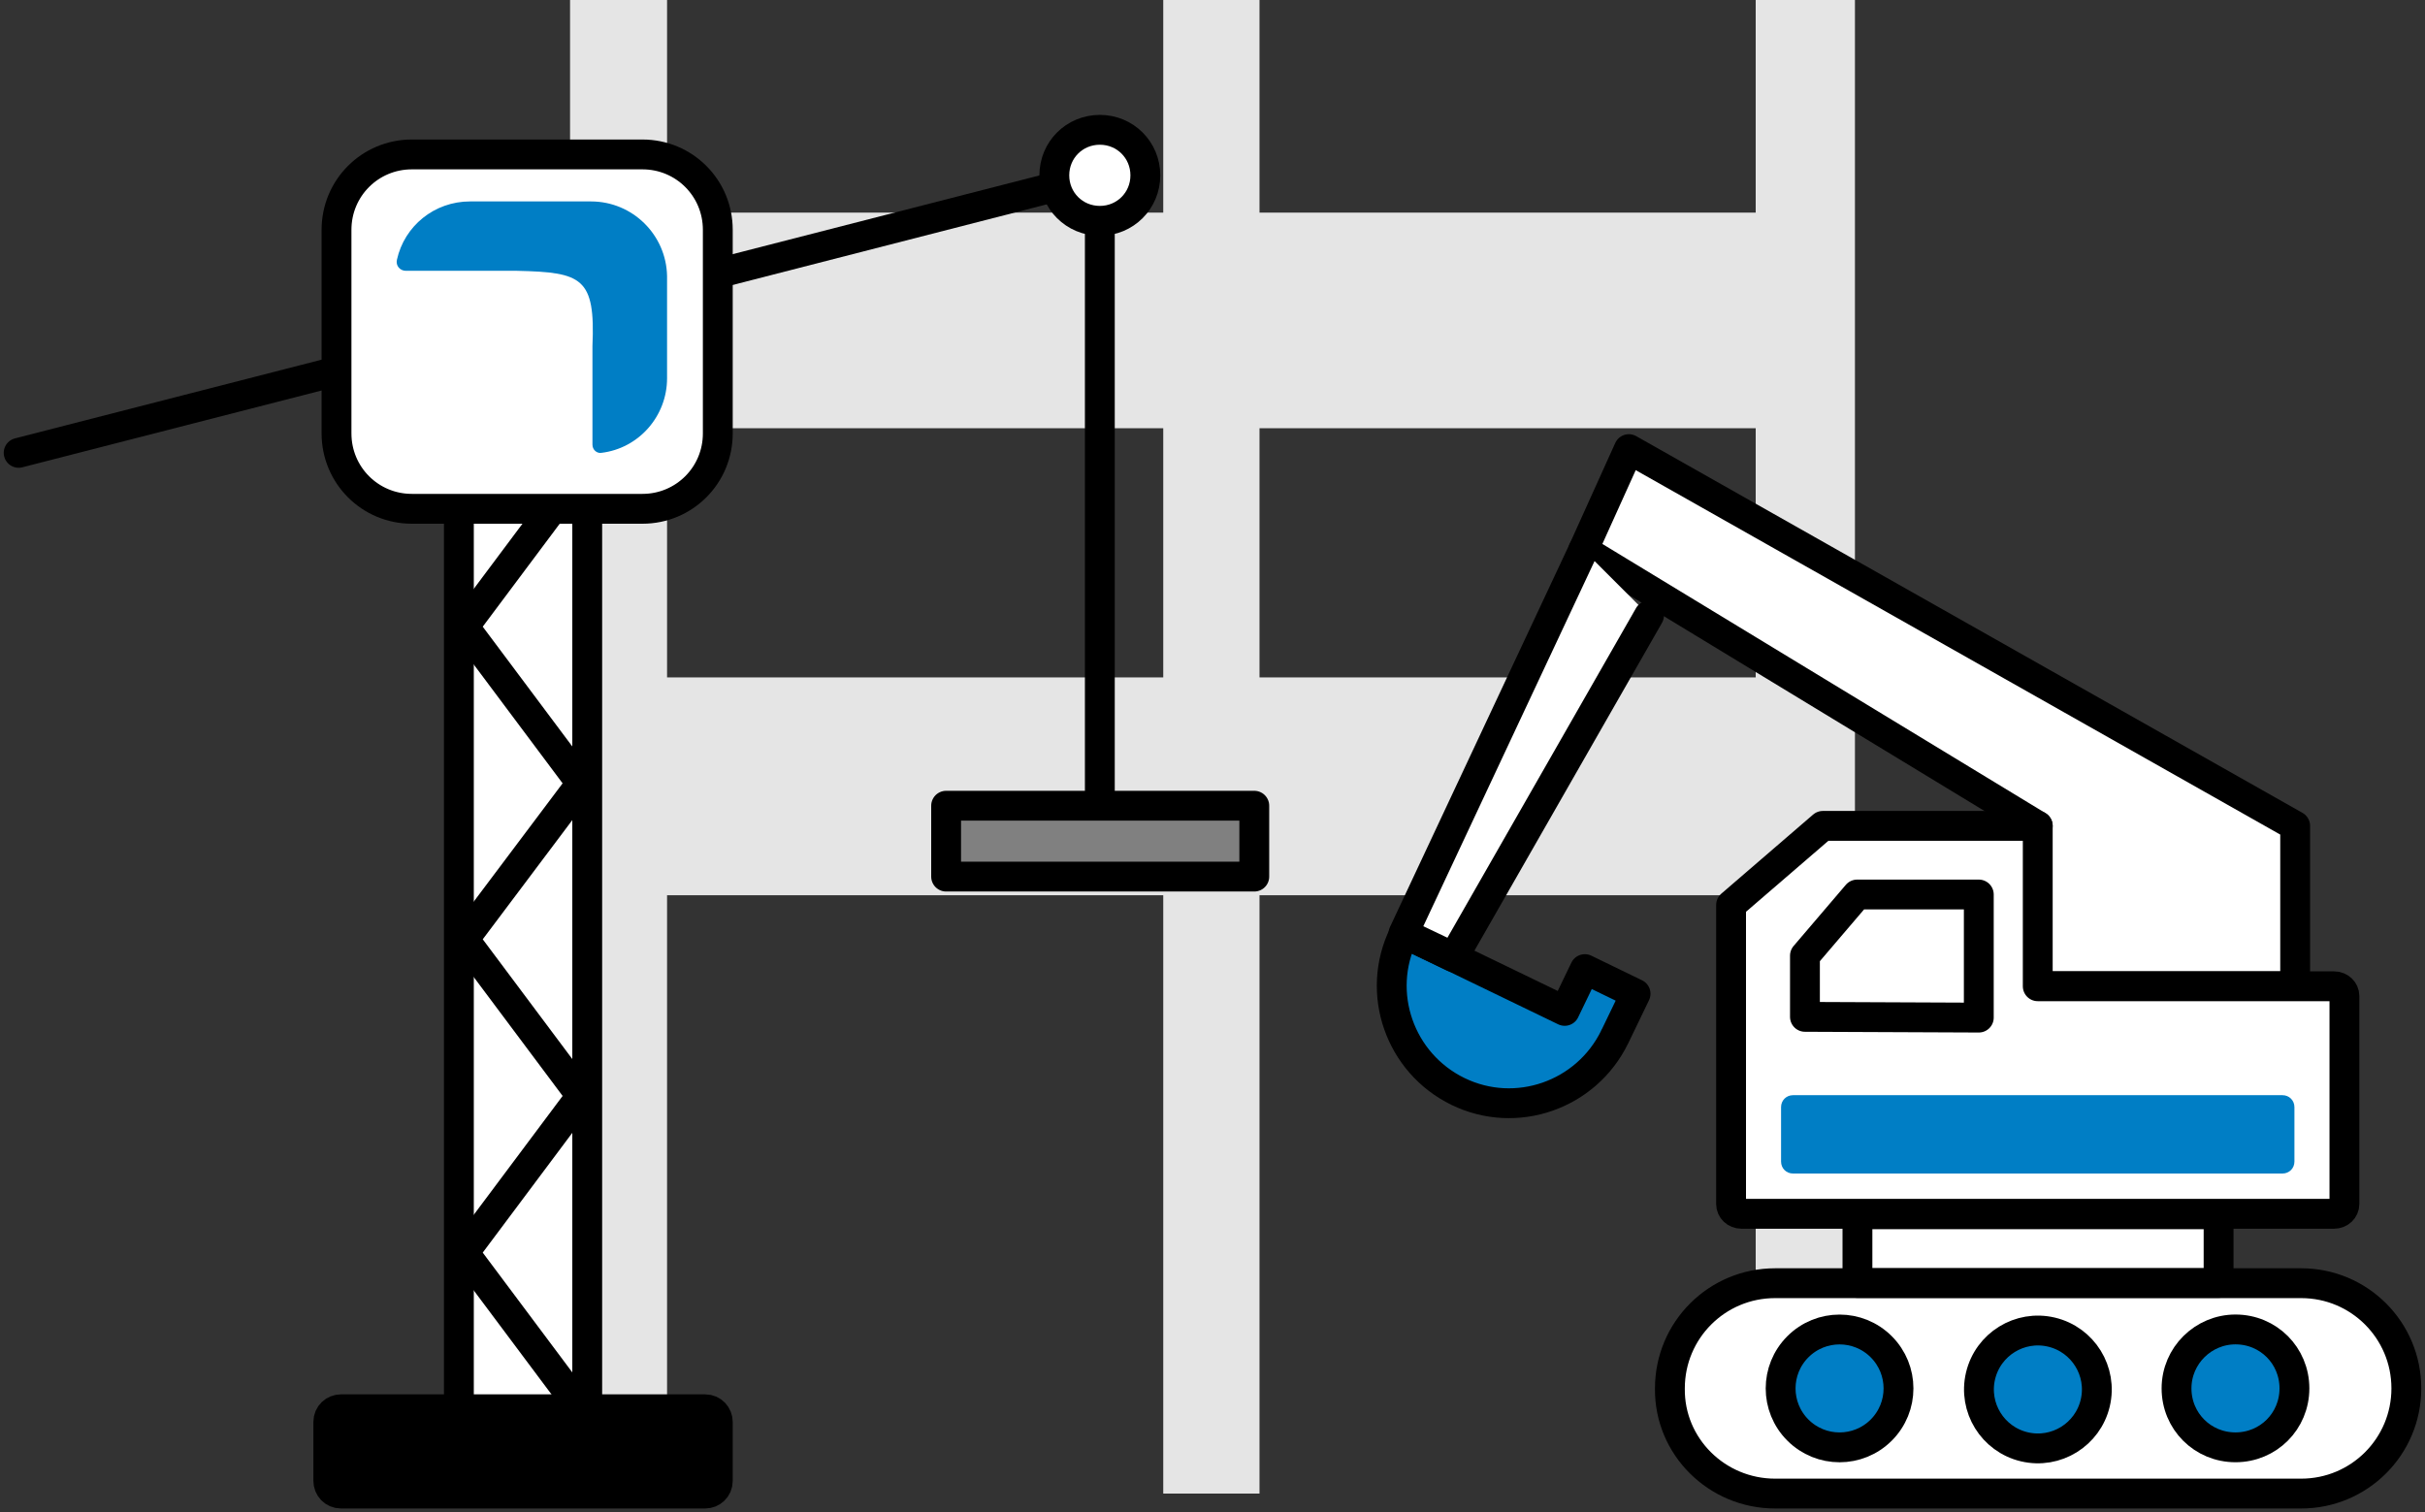
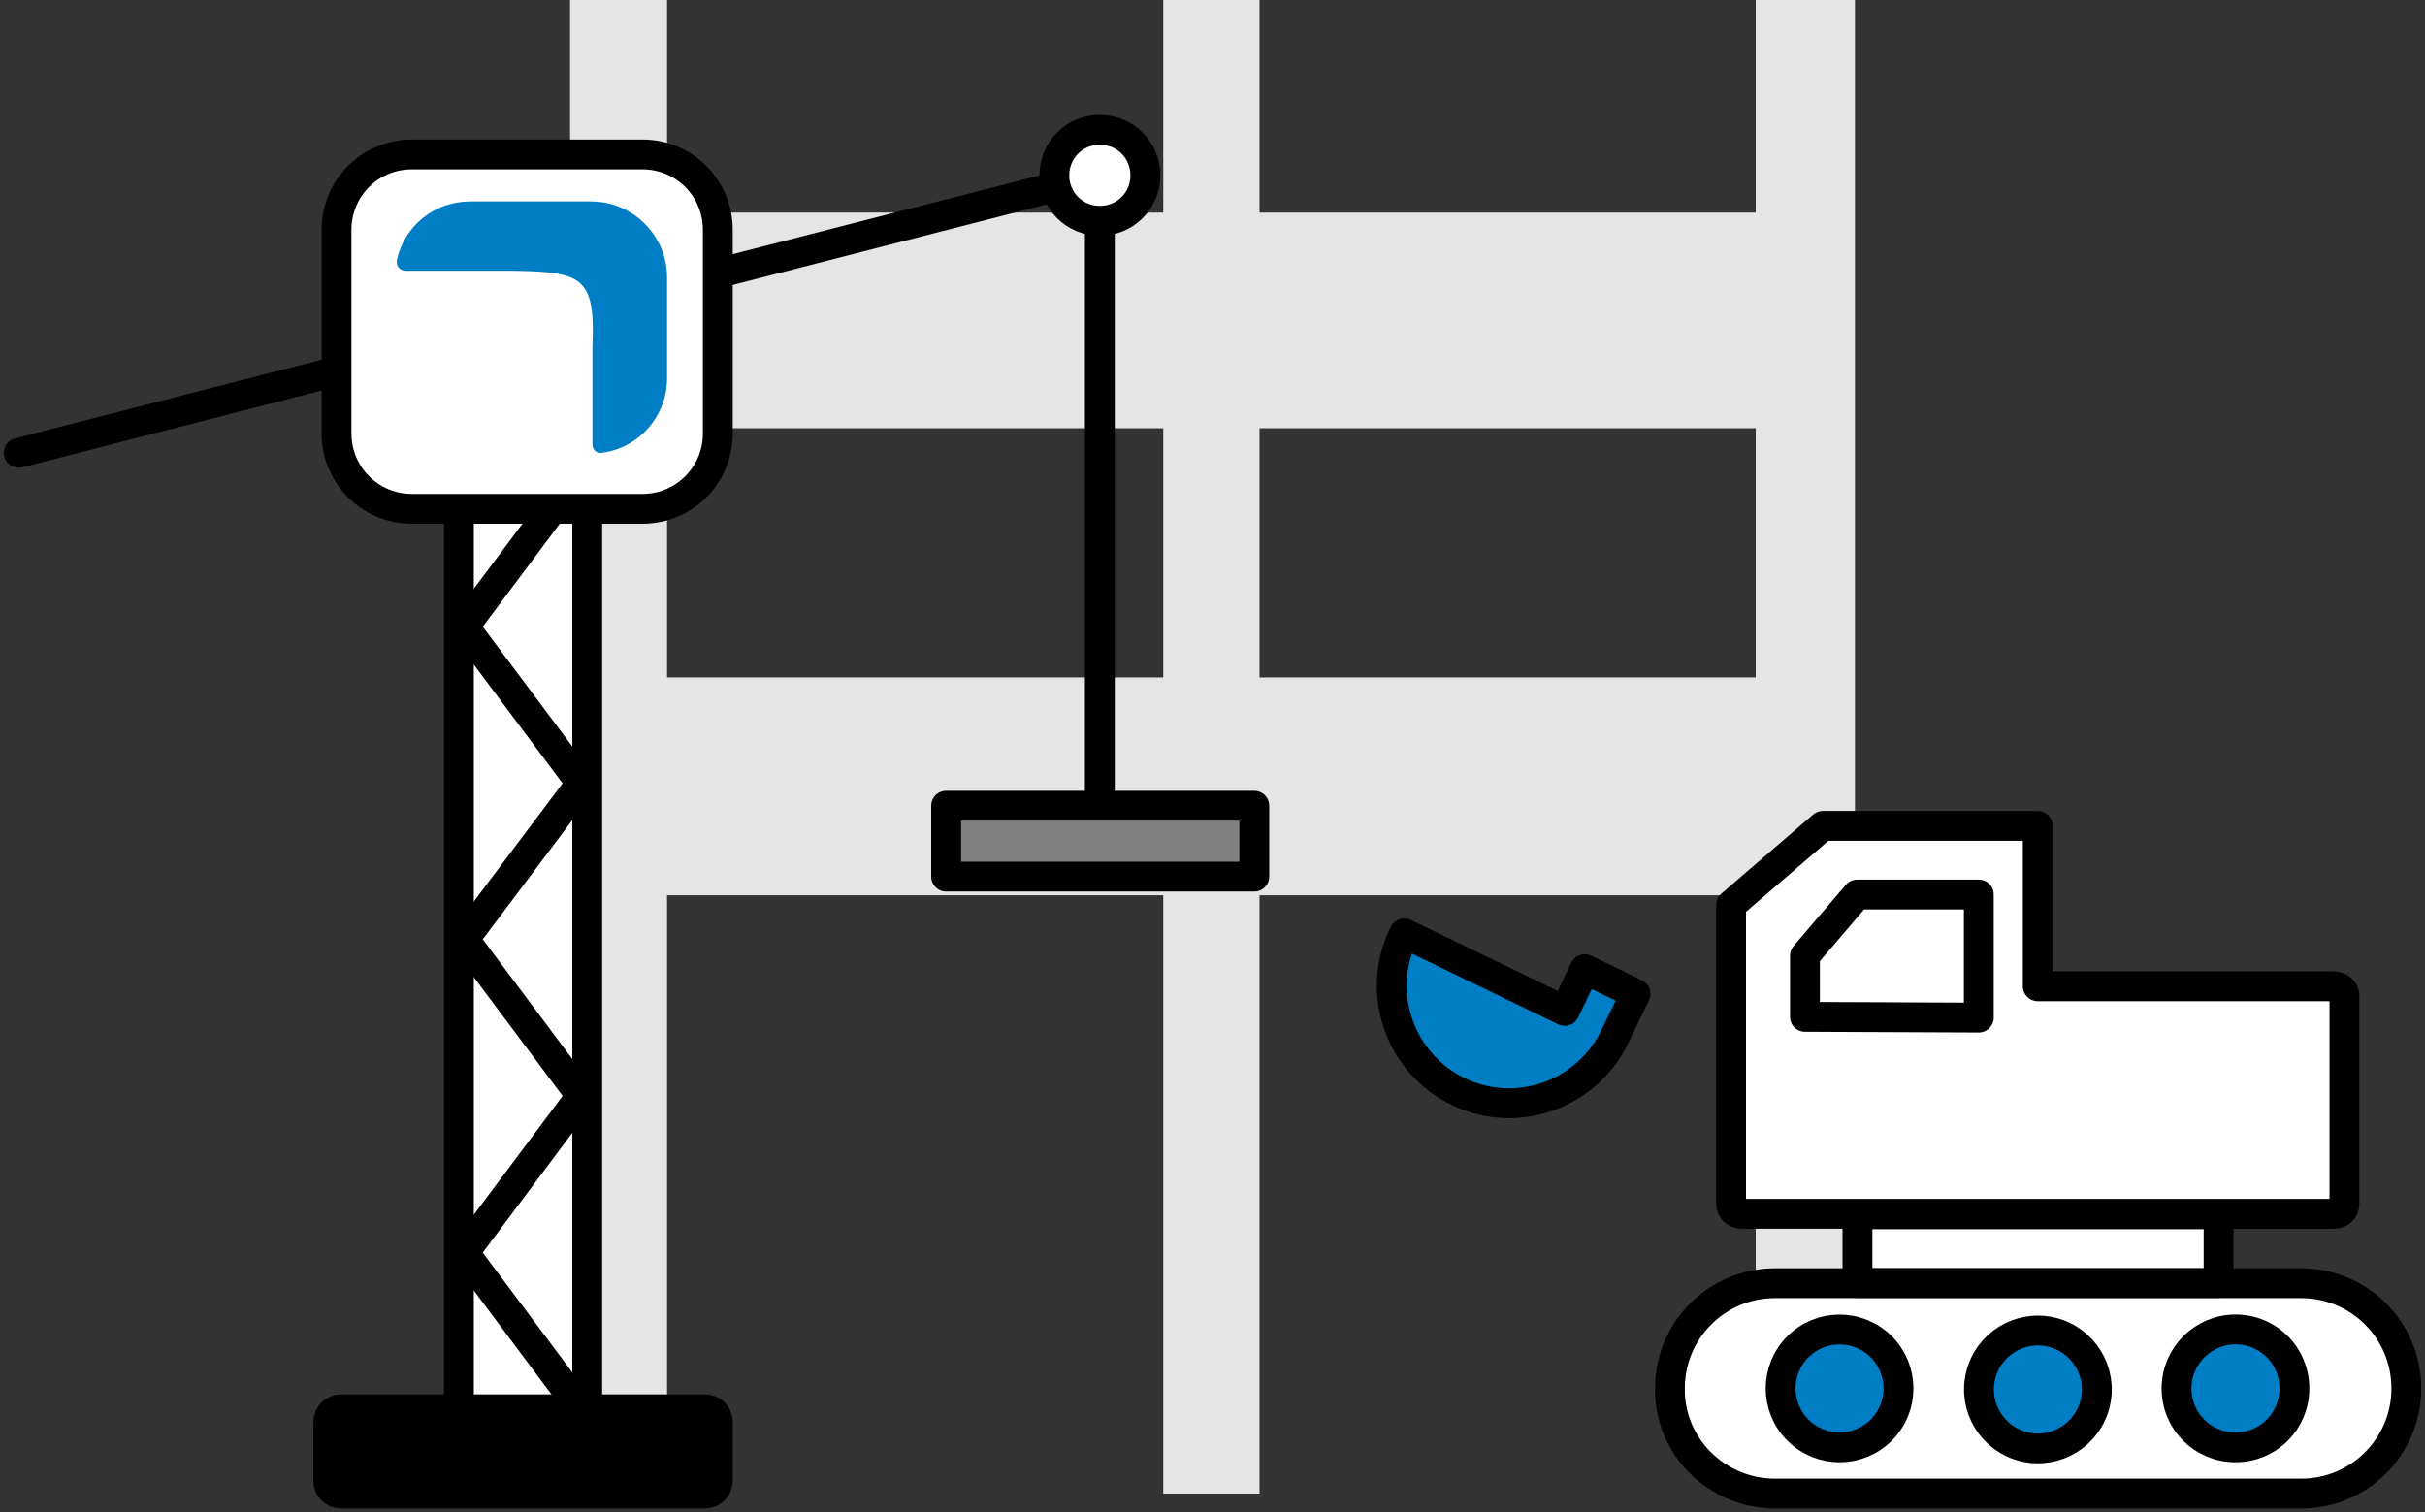
<svg xmlns="http://www.w3.org/2000/svg" version="1.1" id="レイヤー_1" x="0px" y="0px" viewBox="0 0 325 202.7" style="enable-background:new 0 0 325 202.7;" xml:space="preserve">
  <rect x="0" y="0" width="325" height="202.7" fill="#333333" stroke="none" />
  <style type="text/css">
	.st0{fill:#E5E5E5;}
	.st1{stroke:#000000;stroke-width:4;stroke-linecap:round;stroke-linejoin:round;stroke-miterlimit:10;}
	.st2{fill:#FFFFFF;stroke:#000000;stroke-width:4;stroke-linecap:round;stroke-linejoin:round;stroke-miterlimit:10;}
	.st3{fill:none;stroke:#000000;stroke-width:4;stroke-linecap:round;stroke-linejoin:round;stroke-miterlimit:10;}
	.st4{fill:none;}
	.st5{fill:#808080;stroke:#000000;stroke-width:4;stroke-linecap:round;stroke-linejoin:round;stroke-miterlimit:10;}
	.st6{fill:#007EC5;}
	.st7{fill:#007EC5;stroke:#000000;stroke-width:4;stroke-linecap:round;stroke-linejoin:round;stroke-miterlimit:10;}
</style>
  <g>
    <path class="st0" d="M89.4,200.2v-80.2h66.5v80.2h12.9l0-80.2h66.5l0,80.2h13.3V0h-13.3v28.5h-66.5V0h-12.9v28.5H89.4V0H76.4v200.2   H89.4z M155.9,90.8H89.4V57.4h66.5V90.8z M168.8,90.8V57.4h66.5v33.4H168.8z" />
  </g>
  <g>
    <path class="st1" d="M94.5,200.2H45.7c-1,0-1.7-0.8-1.7-1.7v-7.9c0-1,0.8-1.7,1.7-1.7h48.8c1,0,1.7,0.8,1.7,1.7v7.9   C96.2,199.5,95.4,200.2,94.5,200.2z" />
    <rect x="61.5" y="63" class="st2" width="17.2" height="125.9" />
    <g>
      <polyline class="st3" points="77.9,63 62.2,84 77.9,105 62.2,125.9 77.9,146.9 62.2,167.9 77.9,188.9   " />
    </g>
    <g>
      <polyline class="st4" points="62.2,63 77.9,84 62.2,105 77.9,125.9 62.2,146.9 77.9,167.9 62.2,188.9   " />
    </g>
    <polyline class="st3" points="2.5,60.7 147.4,23.5 147.4,108  " />
    <rect x="126.8" y="108" class="st5" width="41.3" height="9.5" />
    <path class="st2" d="M86.1,68.2H55.2c-5.6,0-10.1-4.5-10.1-10.1V30.8c0-5.6,4.5-10.1,10.1-10.1h30.9c5.6,0,10.1,4.5,10.1,10.1v27.3   C96.2,63.7,91.7,68.2,86.1,68.2z" />
    <path class="st2" d="M153.5,23.5c0,3.4-2.7,6.1-6.1,6.1c-3.4,0-6.1-2.7-6.1-6.1c0-3.4,2.7-6.1,6.1-6.1   C150.8,17.4,153.5,20.1,153.5,23.5z" />
    <path class="st6" d="M79.2,27H63c-4.8,0-8.8,3.3-9.8,7.8c-0.2,0.8,0.4,1.5,1.2,1.5c3.9,0,14.9,0,14.9,0c8.7,0.2,10.5,0.9,10.1,10.1   c0,0,0,9.8,0,13.2c0,0.7,0.6,1.2,1.2,1.1c5-0.6,8.8-4.9,8.8-10V37C89.3,31.5,84.8,27,79.2,27z" />
  </g>
  <g>
    <g>
-       <polyline class="st2" points="273.1,110.7 212.2,73.7 218.3,60.2 307.6,110.7 307.6,132.2 273.1,132.2   " />
      <g>
        <path class="st2" d="M237.9,200.2h70.5c7.8,0,14.1-6.3,14.1-14.1l0,0c0-7.8-6.3-14.1-14.1-14.1h-70.5c-7.8,0-14.1,6.3-14.1,14.1     l0,0C223.7,193.9,230.1,200.2,237.9,200.2z" />
        <g>
          <path class="st7" d="M291.7,186.1c0,4.4,3.5,7.9,7.9,7.9c4.4,0,7.9-3.5,7.9-7.9c0-4.4-3.5-7.9-7.9-7.9      C295.3,178.2,291.7,181.7,291.7,186.1z" />
          <ellipse transform="matrix(0.23 -0.973 0.973 0.23 29.231 409.168)" class="st7" cx="273.1" cy="186.1" rx="7.9" ry="7.9" />
          <ellipse transform="matrix(0.707 -0.707 0.707 0.707 -59.379 228.879)" class="st7" cx="246.6" cy="186.1" rx="7.9" ry="7.9" />
        </g>
        <rect x="248.9" y="162.8" transform="matrix(-1 -4.491530e-11 4.491530e-11 -1 546.236 334.765)" class="st2" width="48.4" height="9.2" />
        <path class="st2" d="M232,121.3l12.3-10.6h28.8v21.5h39.7c0.8,0,1.4,0.6,1.4,1.3v27.9c0,0.7-0.6,1.3-1.4,1.3h-79.4     c-0.8,0-1.4-0.6-1.4-1.3L232,121.3z" />
      </g>
      <path class="st7" d="M188.2,125.1l21.5,10.4l2.7-5.6l6.8,3.3l-2.7,5.6c0,0.1-0.1,0.1-0.1,0.2c-3.8,7.8-13.2,11.1-21,7.3    c-7.8-3.8-11.1-13.2-7.3-21C188.2,125.2,188.2,125.1,188.2,125.1z" />
-       <polyline class="st2" points="212.2,73.7 188.1,125.1 194.8,128.3 221,82.5   " />
    </g>
    <polygon class="st2" points="241.9,136.3 265.2,136.4 265.2,119.9 248.9,119.9 241.9,128.1  " />
-     <path class="st6" d="M240.3,157.3h65.6c0.9,0,1.6-0.7,1.6-1.6v-7.3c0-0.9-0.7-1.6-1.6-1.6h-65.6c-0.9,0-1.6,0.7-1.6,1.6v7.3   C238.7,156.6,239.4,157.3,240.3,157.3z" />
  </g>
</svg>